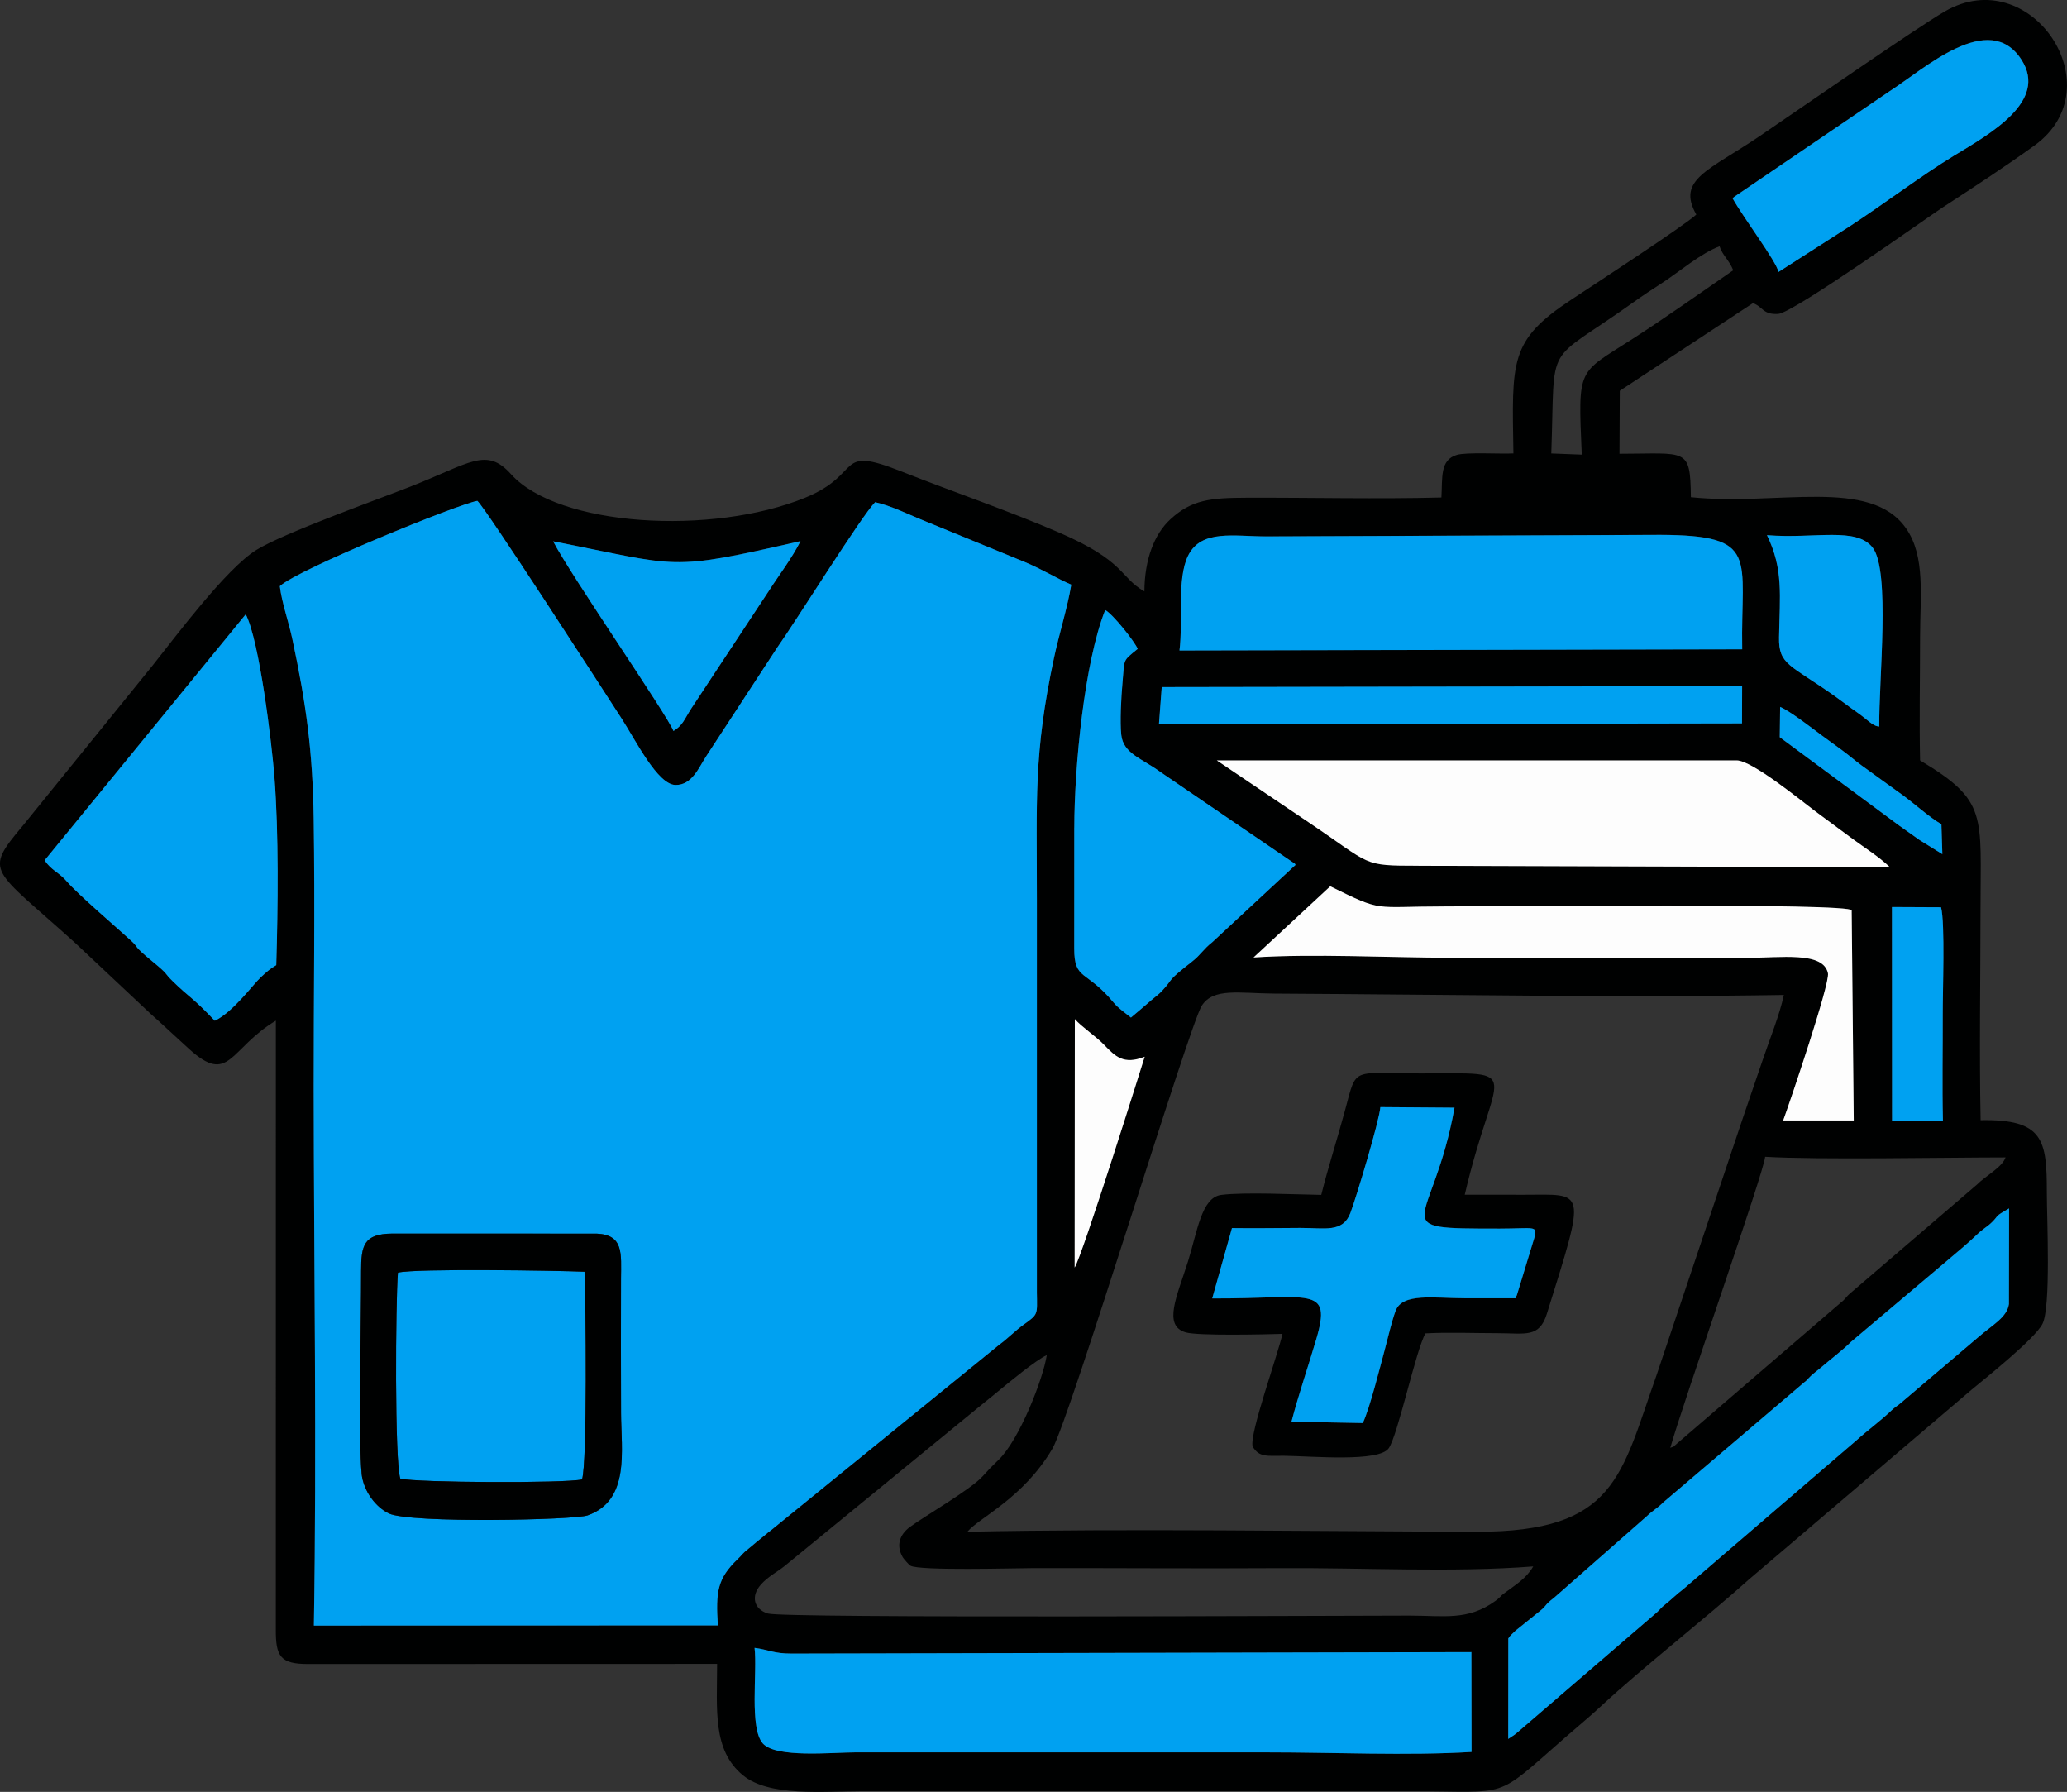
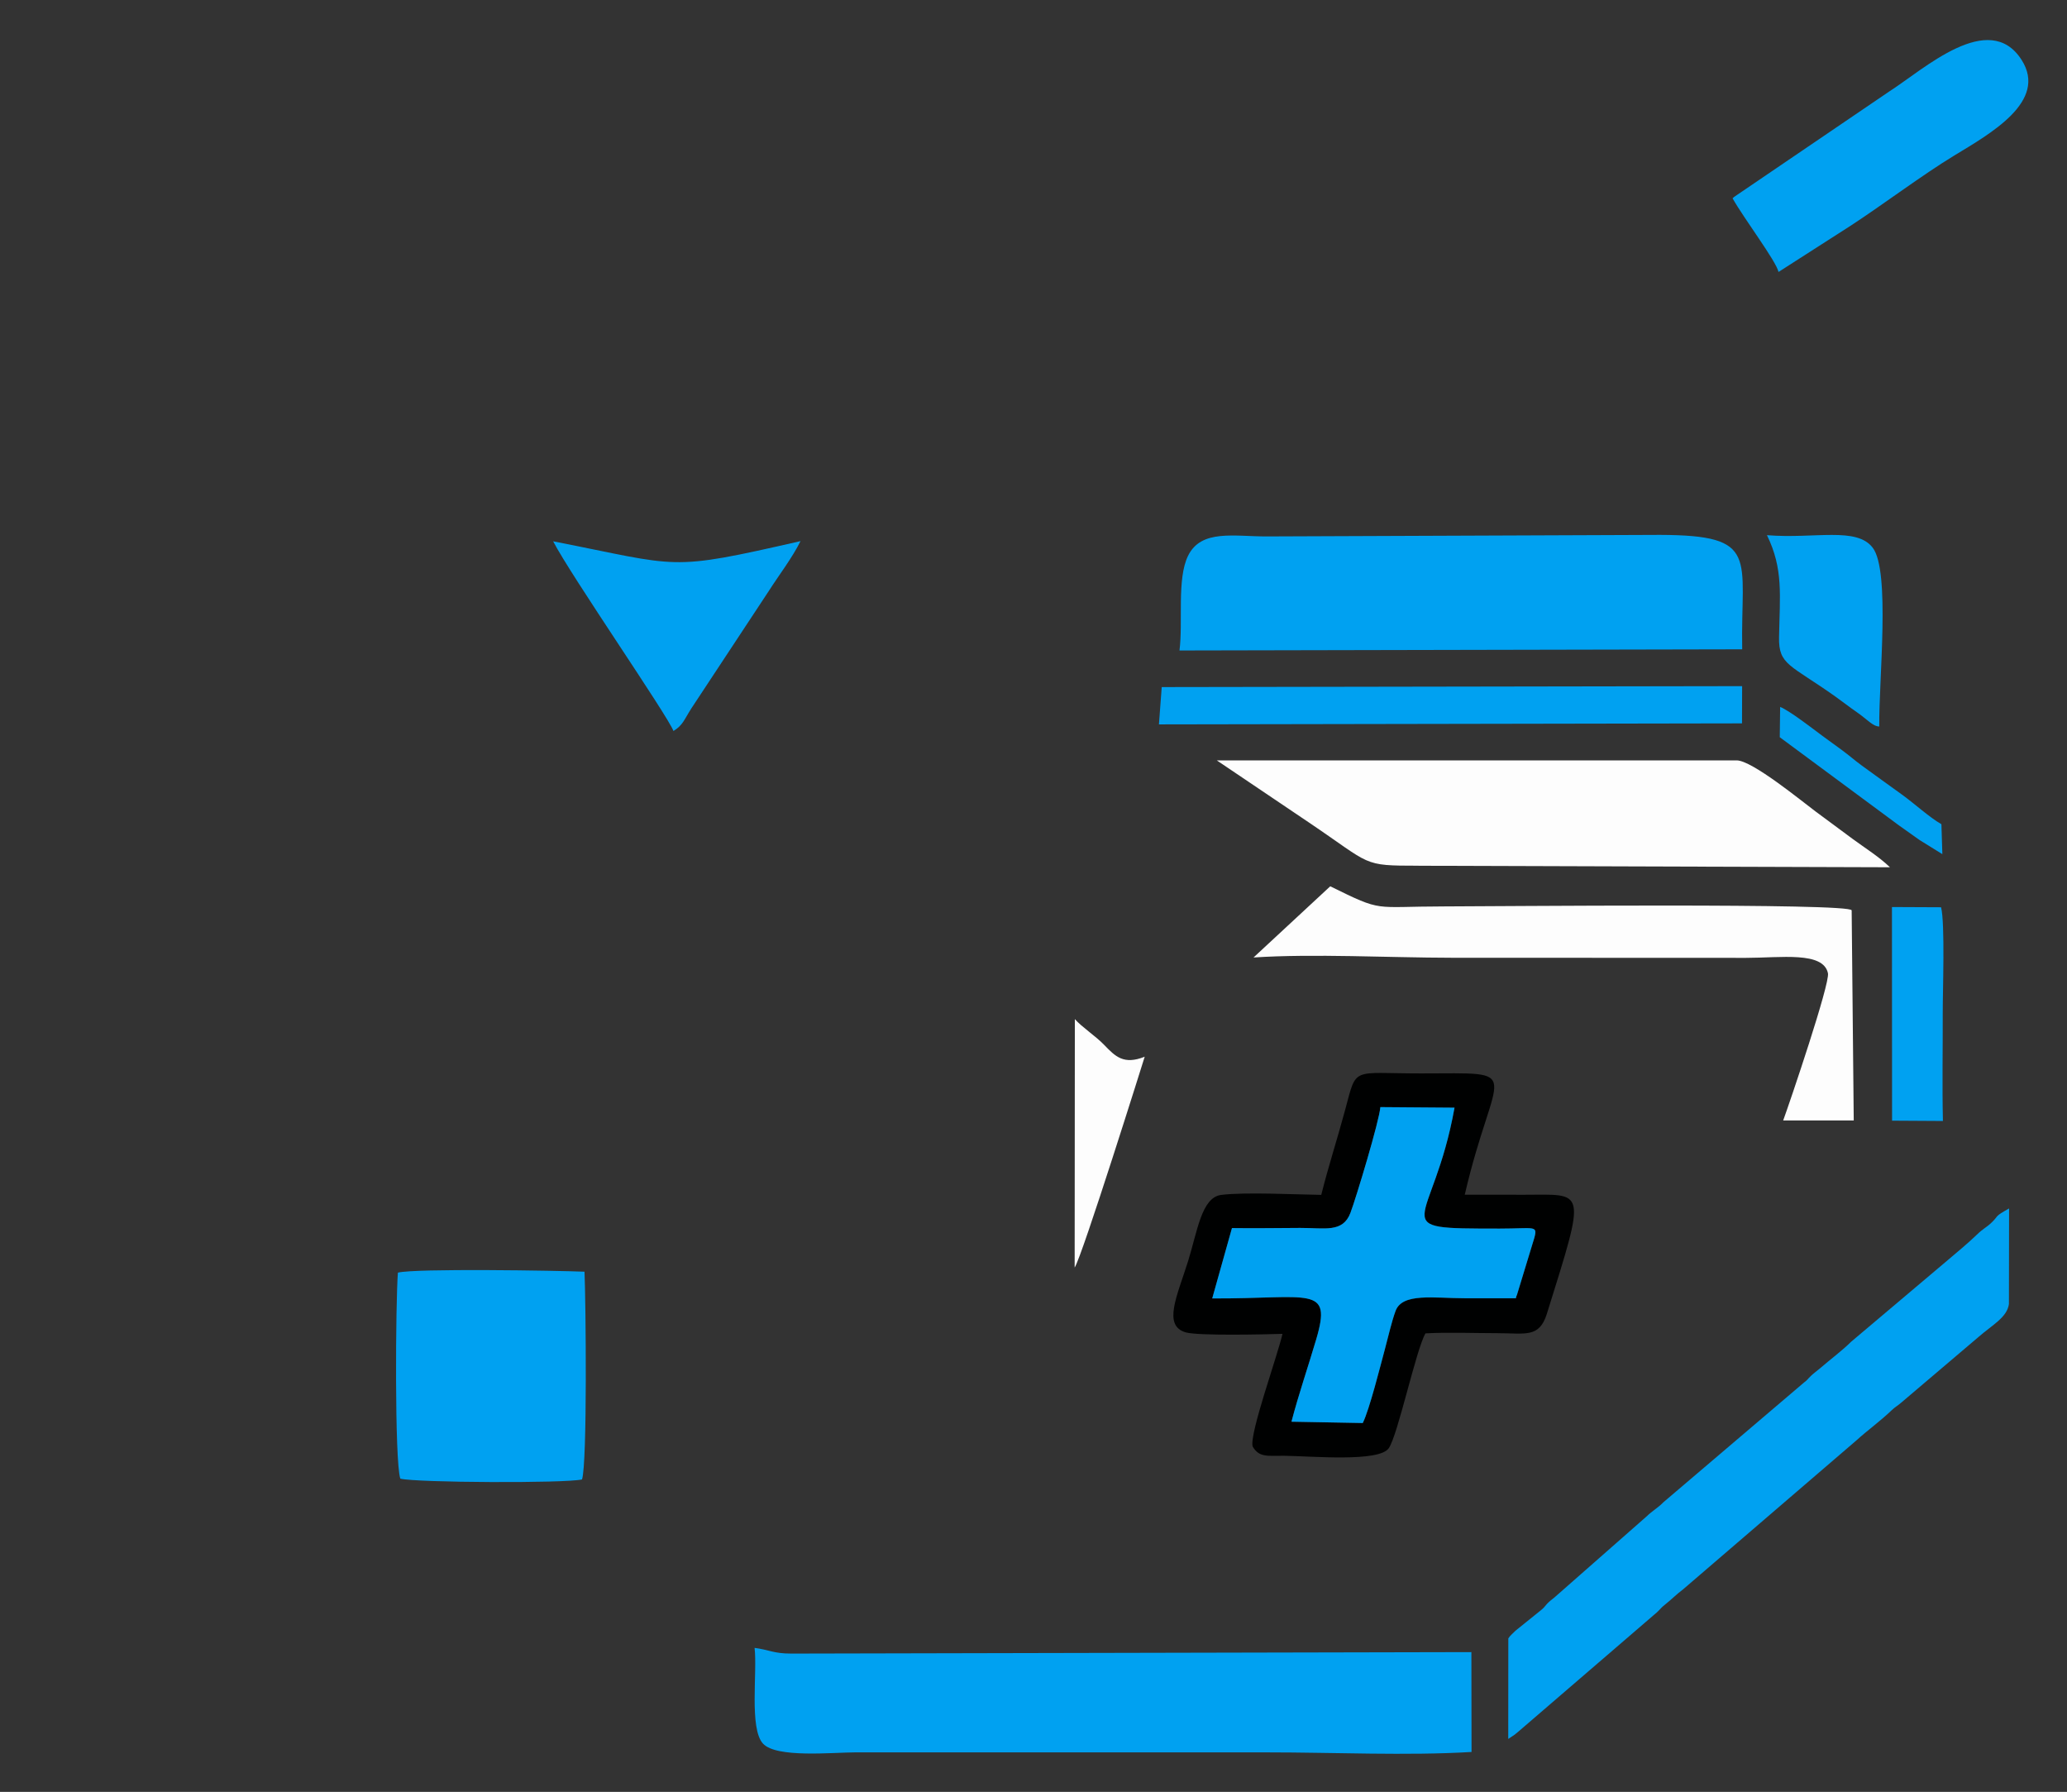
<svg xmlns="http://www.w3.org/2000/svg" xml:space="preserve" width="24.28mm" height="21.045mm" version="1.1" style="shape-rendering:geometricPrecision; text-rendering:geometricPrecision; image-rendering:optimizeQuality; fill-rule:evenodd; clip-rule:evenodd" viewBox="0 0 547.42 474.48">
  <rect x="0" y="0" width="547.42" height="474.48" fill="#333333" stroke="none" />
  <defs>
    <style type="text/css">
   
    .fil0 {fill:#000101}
    .fil1 {fill:#00A1F1}
    .fil2 {fill:#FDFDFD}
   
  </style>
  </defs>
  <g id="Capa_x0020_1">
    <g id="_2732258752800">
-       <path class="fil0" d="M199.84 436.34c3.74,0.47 5,1.52 9.75,1.51l180.08 -0.39 0.04 26.44c-16.88,1.03 -36.78,0.1 -54.02,0.11l-108.86 -0.01c-6.41,0.01 -21.25,1.57 -24.79,-2.33 -3.65,-4.04 -1.44,-18.97 -2.21,-25.33zm206.22 -21.57c-1.86,3.21 -4.59,4.79 -7.48,6.96 -1.62,1.22 -0.42,0.38 -1.63,1.43 -0.09,0.08 -0.22,0.21 -0.32,0.29l-0.7 0.53c-7.23,5.2 -13.49,3.81 -22.72,3.81 -19.71,0.01 -165.67,0.75 -169.85,-0.55 -3.7,-1.15 -4.59,-4.56 -1.86,-7.65 1.86,-2.1 4.32,-3.35 6.25,-4.89l53.1 -43.46c1.18,-0.93 2.27,-1.83 3.4,-2.76 3,-2.46 10.08,-8.34 12.98,-9.66 -0.95,6.27 -7.26,22.43 -12.76,27.72 -1.72,1.65 -2.65,2.6 -4.25,4.39 -3.09,3.45 -15.43,10.58 -19.23,13.39 -2.69,1.99 -3.76,4.87 -1.89,8.05 0.23,0.38 1.56,1.94 2.02,2.21 2.4,1.39 27.73,0.65 32.47,0.64 21.93,-0.04 43.89,0.15 65.81,0.01 21.49,-0.13 45.56,1.19 66.68,-0.46zm-6.63 45.67l0.02 -26.61c0.56,-0.77 0.23,-0.38 0.93,-1.11 0.08,-0.09 0.81,-0.8 0.96,-0.93l6.47 -5.21c2.04,-1.61 0.98,-1.41 3.78,-3.54l24.57 -21.6c1.44,-1.41 2.92,-2.17 4.35,-3.66l37.22 -31.69c1.22,-0.94 0.7,-0.68 1.86,-1.78 0.96,-0.91 1.39,-1.13 2.37,-1.97 3.09,-2.66 5.74,-4.56 8.29,-7.08l25.01 -21.12c3.02,-2.6 5.81,-4.83 8.22,-7.17 1.81,-1.76 2.58,-1.92 4.04,-3.34 1.98,-1.94 0.51,-1.38 4.55,-3.66l-0.04 25.33c-0.51,3.53 -4.32,5.46 -8.05,8.7l-20.6 17.5c-0.98,0.82 -1.49,1.03 -2.44,1.94 -3.02,2.89 -6.32,5.25 -9.27,7.92l-45.97 39.5c-1.75,1.31 -2.94,2.56 -4.68,3.95 -1.26,1.01 -1.11,1.08 -2.17,2.07l-36.68 31.57c-0.04,0.03 -0.98,0.8 -1.03,0.85l-1.71 1.14zm42.93 -77.08c3.24,-11.63 24.72,-72.7 25.12,-77.06 13.81,0.83 47.8,0.18 63.66,0.17 -0.78,2.54 -5.52,5.07 -7.53,7.16l-33.45 28.69c-1.54,1.3 -1.1,1.39 -2.77,2.7l-43.41 37.35c-1.7,1.32 2.36,-0.6 -1.62,0.99zm58.69 -143.2l13.01 0.06c1.09,4.25 0.42,22.42 0.44,28.16 0.03,9.46 -0.17,18.98 0.05,28.43l-13.47 -0.08 -0.03 -56.56zm-216.45 95.46l0.05 -65.78c1.84,2.09 5.54,4.52 7.73,6.79 3,3.11 5.17,5.39 10.77,3.17 -0.01,0.05 -16.58,52.97 -18.55,55.82zm-28.39 69.96c3.16,-3.78 14.78,-8.84 22.5,-21.98 4.65,-7.92 36.17,-111.94 39.56,-117.29 3.06,-4.84 9.95,-3.28 19.28,-3.22 44.45,0.24 90.83,1.08 134.88,0.36 -1.11,5.28 -3.72,11.62 -5.48,16.86 -1.93,5.72 -3.7,10.74 -5.63,16.49l-22.58 67.26c-9.49,26.69 -10.73,41.61 -47.68,41.53 -43.45,-0.1 -92.53,-0.89 -134.84,0zm96.09 -170.92c14.17,6.98 11.08,5.35 30.14,5.33 13.58,-0.01 107.75,-0.95 107.95,1.04l0.55 55.63 -18.69 0.01c1.75,-4.76 12.43,-36.3 11.86,-38.99 -1.25,-5.83 -12.44,-4.06 -21.71,-4.07l-78.11 -0.03c-16.44,-0.02 -36.32,-1.1 -52.31,-0.07l20.33 -18.86zm-340.49 -6.87l53.26 -65.14c3.62,7.01 6.89,33.96 7.59,43 1.17,15.06 0.95,34.56 0.49,49.9 -1.6,0.9 -2.73,1.93 -4.14,3.25 -2.05,1.91 -7.35,9.23 -12.14,11.47 -5.95,-6.29 -6.7,-6.11 -11.04,-10.36 -2.76,-2.7 -0.74,-1.45 -5.6,-5.44 -5.3,-4.36 -3.22,-3.27 -5.59,-5.45 -3.46,-3.18 -14.16,-12.34 -16.96,-15.64 -2.08,-2.44 -4.04,-2.87 -5.88,-5.59zm363.86 1.44c-15.2,-0.02 -12.12,-0.08 -29.23,-11.58l-24.18 -16.3 137.67 -0.01c4.09,0 17.09,10.69 20.91,13.54 3.29,2.46 6.33,4.71 9.89,7.32 3.24,2.37 6.91,4.66 9.79,7.44l-124.85 -0.4zm117.35 -26.56c3.7,2.72 7.15,5.15 10.71,7.74 3.31,2.4 7.25,6.02 10.43,7.83l0.25 7.93 -6.02 -3.73c-1.94,-1.39 -3.65,-2.58 -5.4,-3.83l-31.65 -23.41 0.1 -8.01c2.55,1.04 8.44,5.62 11.05,7.56 1.75,1.29 3.25,2.37 5.33,3.89 1.89,1.38 3.26,2.62 5.19,4.04zm-185.35 -20.74l153.71 -0.25 -0.03 9.86 -154.41 0.27 0.74 -9.88zm-23.16 37.25c0.02,-16.05 2.64,-43.7 8.18,-57.65 1.99,1.04 7.79,8.3 8.61,10.29 -4.18,3.43 -3.41,2.4 -4.05,9.25 -0.33,3.51 -0.67,10.12 -0.3,13.52 0.55,5 5.44,6.2 10.39,9.85l35.49 24.21c0.05,-0.1 0.18,0.25 0.27,0.37l-22.04 20.46c-2.41,1.9 -3.06,3.34 -5.31,5.1 -7.36,5.77 -4.53,4.08 -8.1,7.9 -0.77,0.82 -1.75,1.49 -2.65,2.28 -1.98,1.72 -3.59,3.09 -5.49,4.69 -1.47,-1.19 -3.29,-2.39 -4.59,-3.97 -7.28,-8.81 -10.43,-5.76 -10.43,-14.31l0.01 -31.98zm27.86 -46.95c0.98,-7.51 -0.74,-18.93 2.27,-25.08 3.5,-7.15 12.29,-5.08 21.06,-5.13l103.94 -0.41c26.63,0.09 21.32,5.92 21.76,30.3l-149.03 0.31zm-238.26 -17.02c4.81,-4.5 47.64,-21.88 52.3,-22.58 2.27,1.96 33.31,50.08 38.26,57.72 3.62,5.6 9.45,17.42 14.2,17.5 4.35,0.08 6.11,-4.44 8.12,-7.56l18.97 -29.02c4.37,-6.1 22.3,-34.82 25.8,-38.29 4.23,0.9 9.28,3.45 13.37,5.08l26.18 10.73c4.46,1.81 8.91,4.58 12.4,6.02 -1.03,6.21 -3.23,13.06 -4.58,19.41 -5.45,25.55 -4.52,37.76 -4.53,64.04l0 103.95c0.07,6.05 0.41,5.72 -3.55,8.57 -2.27,1.63 -4.11,3.61 -6.4,5.27l-60.4 49.1c-1.23,0.9 -1.88,1.56 -3.06,2.48 -1.26,0.98 -1.85,1.57 -3.02,2.5 -1.69,1.33 -1.48,1.44 -2.81,2.71 -5.41,5.18 -5.82,8.68 -5.26,17.55l-106.98 0.05c0.78,-47.14 0,-95.11 -0.05,-142.35 -0.02,-23.72 0.35,-47.66 -0,-71.35 -0.27,-17.96 -2.01,-30.41 -5.65,-47.5 -0.97,-4.57 -2.8,-9.68 -3.32,-14.01zm104.24 38.35c-1.52,-4.11 -27.11,-41.08 -31.87,-50.24 34.12,6.69 30.1,8.04 65.52,-0.05 -2.19,4.42 -5.79,9.11 -8.42,13.23l-20.53 31.12c-1.92,3.01 -2.18,4.36 -4.71,5.94zm319.35 -1.2c-1.72,-0.04 -3.27,-1.96 -5.91,-3.77 -2.02,-1.39 -3.6,-2.66 -5.68,-4.14 -12.02,-8.53 -15.08,-8.34 -14.95,-15.7 0.2,-11.21 1.18,-18.07 -3.2,-27.05 12.74,1.03 23.75,-2.3 28.02,3.34 4.68,6.18 1.58,34.96 1.72,47.32zm-86.86 -72.29c1.12,-30.89 -2.25,-22.87 21.86,-40.11 2.68,-1.92 4.7,-3.22 7.36,-4.95 4.45,-2.88 10.44,-8 15.35,-9.8 0.74,2.38 2.48,3.56 3.62,6.35 -8.92,6.14 -17.48,12.25 -26.55,18.1 -14.75,9.51 -14.56,7.18 -13.57,30.72l-8.07 -0.31zm48.01 -67.58c0.13,-0.13 0.3,-0.28 0.4,-0.37l41.22 -28.01c9.07,-5.81 26.32,-21.73 34.92,-8.26 7.02,10.98 -8.33,19.53 -17.9,25.35 -8.46,5.15 -18.88,13.01 -27.51,18.63l-18.97 12.16c-0.6,-2.84 -9.14,-14.12 -12.17,-19.5zm-9.6 4.31c-2.64,2.61 -28.12,19.25 -33.17,22.58 -16.38,10.82 -15.65,16.1 -15.27,40.68 -3.45,0.18 -12.42,-0.37 -14.98,0.39 -4.53,1.34 -3.78,6.01 -4.09,11.28 -17.03,0.44 -34.49,0 -51.57,0.06 -9.67,0.03 -14.56,0.54 -20.18,5.69 -4.34,3.98 -6.86,10.71 -6.91,19.11 -6.56,-3.72 -4.92,-7.97 -22.66,-15.61 -13.15,-5.67 -28,-10.74 -41.67,-16.14 -17.83,-7.05 -9.9,0.58 -25.51,6.95 -24.66,10.06 -65.36,7.71 -77.91,-6.24 -6.54,-7.27 -10.83,-2.91 -26.53,3.26 -8.3,3.26 -33.99,12.46 -40.97,16.85 -7.98,5.02 -21.18,22.71 -27.34,30.46l-34.42 42.48c-10.56,12.57 -8.22,11.13 13.8,31.04l19.95 18.74c3.49,3.09 6.69,6.15 10.29,9.4 10.7,9.68 10.58,-0.09 22.95,-7.53l-0.01 161.13c-0.05,7.21 1.17,9.25 8.6,9.23l108.27 -0.03c-0.02,12.24 -1.23,22.83 6.81,29.47 6.97,5.76 21.14,4.25 31.94,4.24l145.15 0.02c26.48,-0.02 21.57,2.49 40.54,-14.11 3.5,-3.06 6.66,-5.63 9.84,-8.6 10.58,-9.84 27.63,-23.19 39.1,-33.48l58.75 -50.06c4.12,-3.4 16.84,-13.57 18.86,-17.49 2.29,-4.44 1.17,-27.69 1.17,-34.83 -0,-13.85 -0.84,-19.45 -17.54,-19.13 -0.36,-18.3 -0.04,-36.95 -0.03,-55.29 0.01,-25.69 2.03,-29.19 -16,-39.98 -0.23,-10.77 -0,-21.8 -0,-32.6 -0,-10.72 1.49,-21.4 -3.72,-28.85 -9.53,-13.62 -33.91,-5.87 -56.98,-8.24 -0.18,-13.28 -1.01,-11.51 -18.91,-11.5l0.08 -16.68 35.26 -23.2c2.65,0.9 2.58,3.09 6.68,2.85 4.04,-0.24 39.64,-25.64 43.64,-28.25 8,-5.21 16.38,-10.67 24.26,-16.36 21.32,-15.42 -1.03,-48.68 -23.77,-35.49 -7.61,4.42 -39.12,26.29 -48.89,32.93 -13.53,9.19 -22.23,11.51 -16.92,20.85z" />
-       <path class="fil1" d="M95.77 390.17c-0.87,-8.34 -0.11,-40.84 -0.14,-53.53 -0.02,-6.94 0.75,-9.92 8.18,-10l54.19 0.01c7.21,0.3 6.49,5.32 6.46,11.85 -0.06,11.88 -0.01,23.79 0.01,35.67 0.02,9.85 2.45,23.13 -8.87,27.09 -3.51,1.23 -46.96,2.14 -52.6,-0.51 -3.34,-1.57 -6.74,-5.75 -7.25,-10.59zm-21.66 -234.95c0.52,4.33 2.35,9.44 3.32,14.01 3.64,17.09 5.38,29.53 5.65,47.5 0.36,23.68 -0.02,47.63 0,71.35 0.05,47.23 0.83,95.2 0.05,142.35l106.98 -0.05c-0.56,-8.87 -0.15,-12.37 5.26,-17.55 1.33,-1.27 1.12,-1.38 2.81,-2.71 1.17,-0.92 1.76,-1.52 3.02,-2.5 1.18,-0.92 1.82,-1.57 3.06,-2.48l60.4 -49.1c2.29,-1.66 4.14,-3.64 6.4,-5.27 3.96,-2.85 3.63,-2.51 3.55,-8.57l-0 -103.95c0.01,-26.28 -0.93,-38.49 4.53,-64.04 1.35,-6.35 3.55,-13.2 4.58,-19.41 -3.49,-1.44 -7.94,-4.2 -12.4,-6.02l-26.18 -10.73c-4.1,-1.62 -9.14,-4.17 -13.37,-5.08 -3.5,3.47 -21.43,32.19 -25.8,38.29l-18.97 29.02c-2.01,3.11 -3.77,7.63 -8.12,7.56 -4.74,-0.09 -10.58,-11.91 -14.2,-17.5 -4.95,-7.64 -35.99,-55.75 -38.26,-57.72 -4.66,0.71 -47.5,18.09 -52.3,22.58z" />
      <path class="fil1" d="M199.84 436.34c0.76,6.36 -1.45,21.29 2.21,25.33 3.54,3.9 18.38,2.34 24.79,2.33l108.86 0.01c17.24,-0.01 37.14,0.92 54.02,-0.11l-0.04 -26.44 -180.08 0.39c-4.75,0.01 -6.01,-1.03 -9.75,-1.51z" />
      <path class="fil1" d="M312.37 172.24l149.03 -0.31c-0.44,-24.38 4.87,-30.21 -21.76,-30.3l-103.94 0.41c-8.77,0.05 -17.56,-2.02 -21.06,5.13 -3.01,6.15 -1.29,17.57 -2.27,25.08z" />
      <path class="fil2" d="M375.68 229.24l124.85 0.4c-2.88,-2.78 -6.55,-5.06 -9.79,-7.44 -3.56,-2.61 -6.6,-4.86 -9.89,-7.32 -3.82,-2.85 -16.82,-13.53 -20.91,-13.54l-137.67 0.01 24.18 16.3c17.11,11.51 14.03,11.56 29.23,11.58z" />
-       <path class="fil1" d="M11.82 227.8c1.83,2.73 3.8,3.15 5.88,5.59 2.8,3.3 13.5,12.46 16.96,15.64 2.38,2.18 0.29,1.09 5.59,5.45 4.86,4 2.84,2.75 5.6,5.44 4.35,4.25 5.09,4.07 11.04,10.36 4.79,-2.24 10.09,-9.56 12.14,-11.47 1.41,-1.32 2.54,-2.34 4.14,-3.25 0.46,-15.34 0.68,-34.84 -0.49,-49.9 -0.71,-9.05 -3.97,-36 -7.59,-43l-53.26 65.14z" />
      <path class="fil1" d="M401.15 459.31c0.06,-0.04 1,-0.82 1.03,-0.85l36.68 -31.57c1.06,-0.99 0.91,-1.07 2.17,-2.07 1.75,-1.39 2.93,-2.64 4.68,-3.95l45.97 -39.5c2.95,-2.68 6.25,-5.03 9.27,-7.92 0.95,-0.91 1.47,-1.12 2.44,-1.94l20.6 -17.5c3.73,-3.25 7.54,-5.17 8.05,-8.7l0.04 -25.33c-4.04,2.28 -2.57,1.73 -4.55,3.66 -1.46,1.42 -2.23,1.58 -4.04,3.34 -2.41,2.34 -5.2,4.58 -8.22,7.17l-25.01 21.12c-2.55,2.51 -5.2,4.41 -8.29,7.08 -0.98,0.84 -1.4,1.06 -2.37,1.97 -1.16,1.1 -0.64,0.84 -1.86,1.78l-37.22 31.69c-1.43,1.49 -2.92,2.25 -4.35,3.66l-24.57 21.6c-2.8,2.14 -1.74,1.93 -3.78,3.54l-6.47 5.21c-0.15,0.13 -0.88,0.84 -0.96,0.93 -0.7,0.73 -0.37,0.34 -0.93,1.11l-0.02 26.61 1.71 -1.14z" />
      <path class="fil0" d="M326.27 325.18c5.99,0.09 12.05,-0.02 18.04,-0.04 6.5,-0.03 11.31,1.36 13.34,-3.97 1.51,-3.95 7.69,-24.47 7.93,-28.02l19.64 0.15c-5.75,32.08 -19.39,32 11.98,32.02 9.14,0 10.07,-0.96 9.16,2.43l-4.66 15.29c-0.03,-0.09 -0.15,0.29 -0.24,0.73l-13.47 -0.01c-8.27,-0 -16.59,-1.5 -18.38,3.35 -1.05,2.84 -1.97,6.95 -2.82,10.09 -1.15,4.26 -4.09,16.02 -5.87,19.6l-18.88 -0.35c1.86,-7.17 4.45,-14.68 6.57,-21.87 4.24,-14.4 -1.61,-10.66 -27.56,-10.77l5.23 -18.63zm61.65 -8.82c7.97,-34.36 16.67,-32.15 -11.62,-32.13 -18.56,0.01 -16.91,-2 -20.05,9.64 -2.1,7.8 -4.5,15.16 -6.33,22.52 -6.81,-0.1 -20.34,-0.78 -26.5,0.01 -5.23,0.67 -6.3,9.67 -8.8,17.63 -2.85,9.09 -6.76,17 -0.58,18.77 3.3,0.94 20.97,0.54 25.61,0.39 -1.26,5.65 -8.82,26.54 -7.9,29.82 1.74,3.03 4.09,2.41 8.25,2.46 7.72,0.11 25.19,1.72 27.79,-1.99 2.41,-3.44 7.22,-26.11 9.73,-30.42 6.07,-0.33 12.9,-0.05 19.07,-0.05 7.41,0 11.06,1.33 13.08,-5.14 10.58,-33.88 10.29,-31.5 -6.31,-31.51 -5.15,-0 -10.29,-0.04 -15.44,-0.01z" />
-       <path class="fil1" d="M284.51 219.18l-0.01 31.98c0,8.55 3.15,5.51 10.43,14.31 1.31,1.58 3.12,2.78 4.59,3.97 1.9,-1.6 3.51,-2.96 5.49,-4.69 0.9,-0.78 1.88,-1.46 2.65,-2.28 3.57,-3.81 0.74,-2.12 8.1,-7.9 2.25,-1.76 2.89,-3.2 5.31,-5.1l22.04 -20.46c-0.09,-0.13 -0.22,-0.48 -0.27,-0.37l-35.49 -24.21c-4.95,-3.65 -9.84,-4.85 -10.39,-9.85 -0.37,-3.4 -0.03,-10.02 0.3,-13.52 0.64,-6.85 -0.12,-5.82 4.05,-9.25 -0.83,-1.99 -6.62,-9.25 -8.61,-10.29 -5.54,13.95 -8.17,41.6 -8.18,57.65z" />
      <path class="fil1" d="M105.38 336.98c-0.61,7.63 -0.9,50.08 0.64,54.55 4.17,1.07 43.67,1.26 48.12,0.21 1.43,-4.31 1.01,-47.11 0.66,-55.01 -7.05,-0.3 -44.95,-0.91 -49.42,0.25z" />
      <path class="fil1" d="M326.27 325.18l-5.23 18.63c25.95,0.11 31.8,-3.63 27.56,10.77 -2.12,7.2 -4.7,14.7 -6.57,21.87l18.88 0.35c1.78,-3.58 4.71,-15.34 5.87,-19.6 0.85,-3.15 1.77,-7.26 2.82,-10.09 1.79,-4.85 10.11,-3.36 18.38,-3.35l13.47 0.01c0.09,-0.44 0.21,-0.82 0.24,-0.73l4.66 -15.29c0.91,-3.39 -0.02,-2.43 -9.16,-2.43 -31.37,-0.02 -17.73,0.06 -11.98,-32.02l-19.64 -0.15c-0.25,3.55 -6.43,24.07 -7.93,28.02 -2.03,5.33 -6.84,3.94 -13.34,3.97 -6,0.02 -12.05,0.13 -18.04,0.04z" />
      <path class="fil2" d="M331.98 253.53c15.99,-1.04 35.87,0.05 52.31,0.07l78.11 0.03c9.27,0 20.46,-1.77 21.71,4.07 0.58,2.69 -10.11,34.23 -11.86,38.99l18.69 -0.01 -0.55 -55.63c-0.2,-1.99 -94.36,-1.05 -107.95,-1.04 -19.06,0.01 -15.97,1.64 -30.14,-5.33l-20.33 18.86z" />
-       <path class="fil0" d="M105.38 336.98c4.48,-1.16 42.37,-0.55 49.42,-0.25 0.35,7.9 0.77,50.7 -0.66,55.01 -4.45,1.04 -43.95,0.86 -48.12,-0.21 -1.54,-4.47 -1.25,-46.93 -0.64,-54.55zm-9.62 53.18c0.51,4.84 3.91,9.02 7.25,10.59 5.64,2.65 49.09,1.74 52.6,0.51 11.32,-3.97 8.89,-17.24 8.87,-27.09 -0.02,-11.88 -0.07,-23.8 -0.01,-35.67 0.03,-6.54 0.75,-11.55 -6.46,-11.85l-54.19 -0.01c-7.43,0.08 -8.2,3.06 -8.18,10 0.03,12.69 -0.73,45.18 0.14,53.53z" />
      <path class="fil1" d="M458.85 52.51c3.03,5.38 11.57,16.66 12.17,19.5l18.97 -12.16c8.63,-5.62 19.05,-13.49 27.51,-18.63 9.57,-5.82 24.92,-14.36 17.9,-25.35 -8.6,-13.46 -25.85,2.45 -34.92,8.26l-41.22 28.01c-0.1,0.09 -0.27,0.24 -0.4,0.37z" />
      <polygon class="fil1" points="306.93,191.81 461.35,191.54 461.38,181.68 307.67,181.93 " />
      <path class="fil1" d="M178.35 193.57c2.53,-1.58 2.79,-2.93 4.71,-5.94l20.53 -31.12c2.63,-4.12 6.23,-8.81 8.42,-13.23 -35.42,8.08 -31.4,6.73 -65.52,0.05 4.75,9.16 30.34,46.13 31.87,50.24z" />
      <path class="fil1" d="M497.7 192.37c-0.13,-12.36 2.96,-41.14 -1.72,-47.32 -4.28,-5.65 -15.28,-2.32 -28.02,-3.34 4.38,8.98 3.4,15.84 3.2,27.05 -0.13,7.36 2.93,7.17 14.95,15.7 2.08,1.48 3.66,2.75 5.68,4.14 2.64,1.81 4.18,3.74 5.91,3.77z" />
      <path class="fil1" d="M501.09 296.74l13.47 0.08c-0.22,-9.44 -0.02,-18.97 -0.05,-28.43 -0.02,-5.74 0.64,-23.91 -0.44,-28.16l-13.01 -0.06 0.03 56.56z" />
      <path class="fil2" d="M284.61 335.63c1.96,-2.85 18.54,-55.77 18.55,-55.82 -5.59,2.21 -7.77,-0.06 -10.77,-3.17 -2.18,-2.27 -5.89,-4.7 -7.73,-6.79l-0.05 65.78z" />
      <path class="fil1" d="M471.34 195.2l31.65 23.41c1.75,1.25 3.47,2.44 5.4,3.83l6.02 3.73 -0.25 -7.93c-3.18,-1.81 -7.12,-5.44 -10.43,-7.83 -3.56,-2.59 -7.01,-5.02 -10.71,-7.74 -1.93,-1.42 -3.31,-2.66 -5.19,-4.04 -2.08,-1.52 -3.58,-2.6 -5.33,-3.89 -2.62,-1.94 -8.5,-6.52 -11.05,-7.56l-0.1 8.01z" />
    </g>
  </g>
</svg>